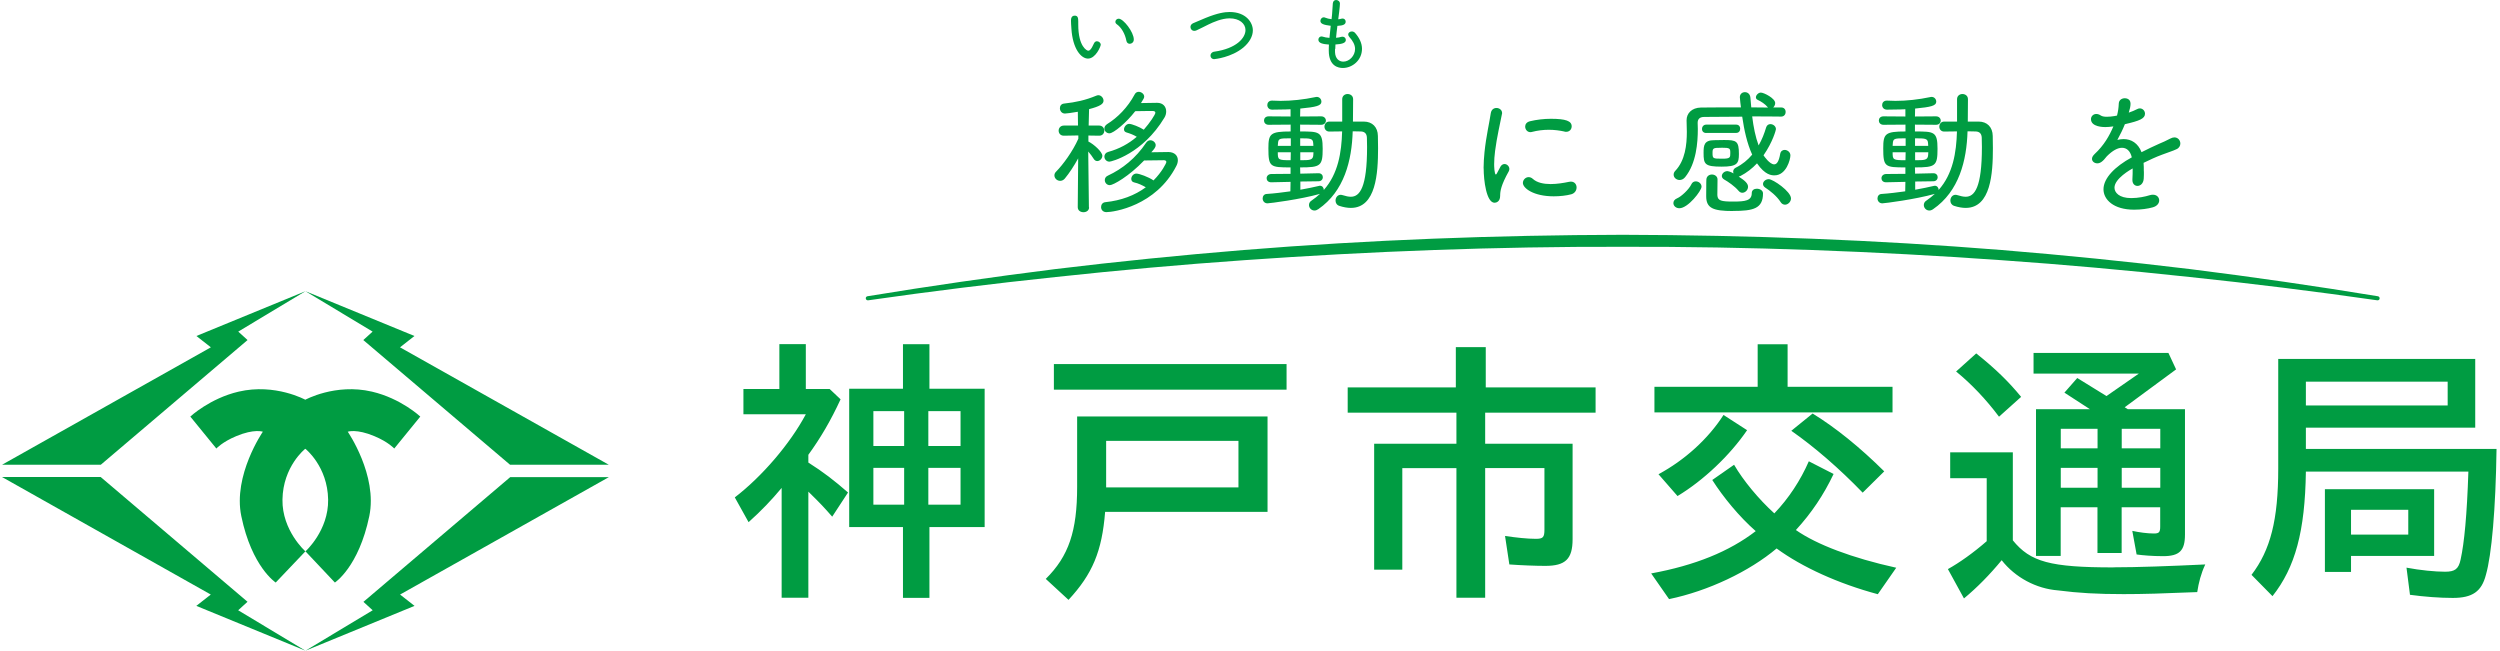
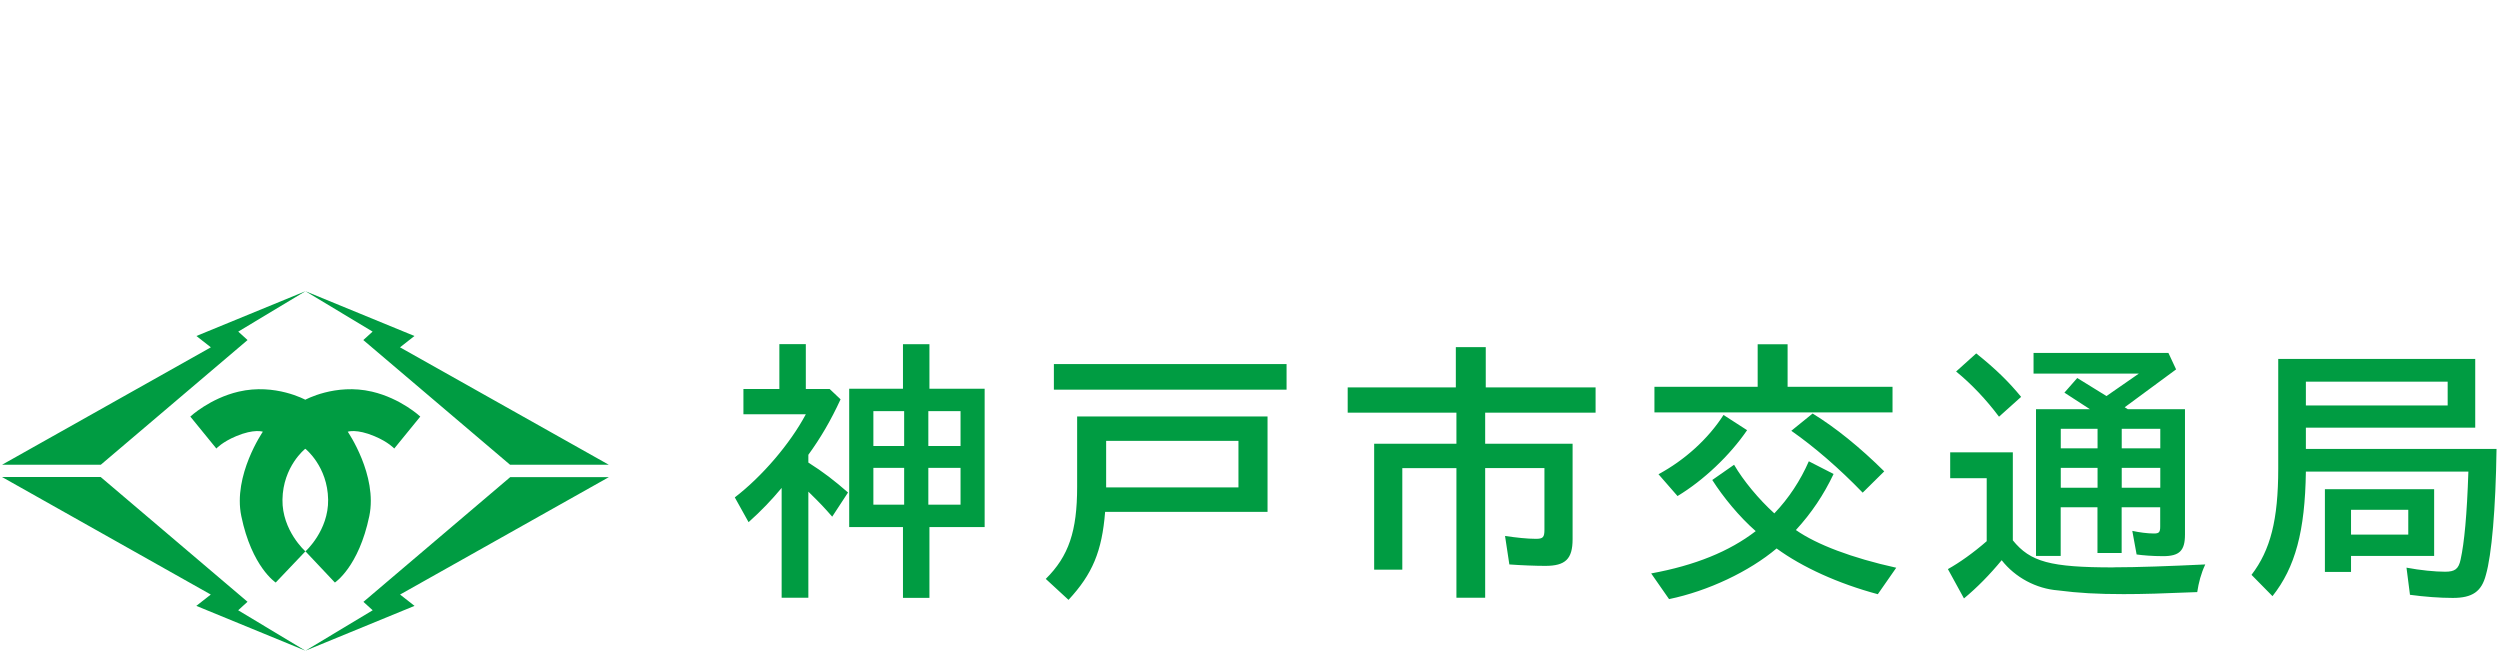
<svg xmlns="http://www.w3.org/2000/svg" width="511" height="133" viewBox="0 0 511 133" fill="none">
  <path d="M20.582 94.998H0.414L43.1 70.993L40.145 68.677L62.438 59.518L48.699 67.779L50.6 69.507L20.599 94.998H20.582ZM104.277 94.998H124.445L81.759 70.993L84.714 68.677L62.421 59.518L76.16 67.779L74.259 69.507L104.26 94.998H104.277ZM50.583 123.011L48.682 124.739L62.421 133L40.127 123.841L43.083 121.525L0.414 97.503H20.582L50.583 122.994V123.011ZM74.276 123.011L76.177 124.739L62.438 133L84.731 123.841L81.776 121.525L124.462 97.521H104.294L74.293 123.011H74.276ZM62.438 91.749C62.438 91.749 66.966 95.326 67.07 102.118C67.173 108.46 62.438 112.694 62.438 112.694L68.452 119.071C68.452 119.071 73.326 115.891 75.486 105.487C77.214 97.14 71.079 88.24 71.079 88.24C71.079 88.24 72.859 87.601 76.54 89.156C79.391 90.349 80.584 91.679 80.584 91.679L85.907 85.147C85.907 85.147 81.949 81.431 76.022 80.049C68.538 78.303 62.334 81.742 62.334 81.742H62.473C62.473 81.742 56.269 78.303 48.785 80.049C42.875 81.431 38.9 85.147 38.9 85.147L44.223 91.679C44.223 91.679 45.416 90.349 48.267 89.156C51.965 87.601 53.728 88.24 53.728 88.24C53.728 88.24 47.593 97.158 49.321 105.487C51.464 115.891 56.355 119.071 56.355 119.071L62.421 112.694C62.421 112.694 57.634 108.46 57.737 102.118C57.841 95.326 62.369 91.749 62.369 91.749H62.421H62.438Z" fill="#009C42" />
-   <path d="M177.294 60.555C190.031 58.464 202.819 56.615 215.642 55.008C228.465 53.452 241.323 52.156 254.215 51.102C279.982 49.011 305.818 48.06 331.671 47.991C357.525 48.06 383.361 49.028 409.128 51.102C422.003 52.156 434.86 53.452 447.701 55.008C460.524 56.615 473.312 58.464 486.049 60.555C486.274 60.59 486.429 60.814 486.394 61.039C486.36 61.264 486.153 61.419 485.928 61.385C473.157 59.553 460.351 57.963 447.528 56.615C434.705 55.232 421.865 54.074 408.99 53.176C383.257 51.361 357.473 50.376 331.689 50.445C305.904 50.376 280.12 51.361 254.388 53.176C241.53 54.074 228.673 55.232 215.85 56.615C203.027 57.963 190.221 59.553 177.45 61.385C177.225 61.419 177 61.264 176.966 61.022C176.931 60.797 177.087 60.59 177.311 60.555H177.294Z" fill="#009C42" />
-   <path d="M222.607 42.392C222.607 43.031 222.054 43.377 221.466 43.377C220.879 43.377 220.291 43.049 220.291 42.34L220.378 32.369C219.531 33.907 218.598 35.358 217.647 36.499C217.371 36.827 217.025 36.965 216.697 36.965C216.074 36.965 215.521 36.464 215.521 35.842C215.521 35.583 215.625 35.306 215.884 35.065C217.284 33.648 219.272 30.934 220.412 28.359V27.685L217.474 27.737H217.44C216.748 27.737 216.386 27.236 216.386 26.7C216.386 26.199 216.748 25.663 217.474 25.663H220.343L220.309 22.846C219.133 23.071 217.855 23.209 217.682 23.209C217.008 23.209 216.645 22.656 216.645 22.121C216.645 21.671 216.904 21.222 217.492 21.17C219.928 20.894 221.812 20.496 224.11 19.546C224.249 19.494 224.37 19.459 224.508 19.459C225.061 19.459 225.562 20.012 225.562 20.582C225.562 21.256 224.836 21.723 222.607 22.311C222.607 22.933 222.555 24.246 222.521 25.663H224.663C225.355 25.663 225.718 26.199 225.718 26.7C225.718 27.236 225.355 27.737 224.681 27.737H224.646L222.469 27.703V28.93C223.592 29.483 225.32 31.055 225.32 31.833C225.32 32.386 224.819 32.922 224.283 32.922C224.007 32.922 223.748 32.783 223.557 32.472C223.281 32.006 222.832 31.435 222.434 30.969C222.469 34.65 222.572 42.34 222.572 42.34V42.375L222.607 42.392ZM226.858 37.847C226.236 37.847 225.821 37.346 225.821 36.81C225.821 36.447 226.011 36.084 226.461 35.894C229.399 34.529 232.181 32.317 234.272 29.172C234.531 28.809 234.825 28.67 235.136 28.67C235.689 28.67 236.225 29.137 236.225 29.673C236.225 30.07 235.948 30.45 235.326 31.124C236.467 31.09 237.832 31.073 238.852 31.073C240.113 31.107 240.753 31.833 240.753 32.749C240.753 33.146 240.649 33.526 240.442 33.924C236.277 42.098 227.619 43.36 226.15 43.36C225.424 43.36 225.061 42.859 225.061 42.323C225.061 41.856 225.337 41.372 225.96 41.321C229.139 40.992 231.939 39.955 234.203 38.279C233.477 37.864 232.665 37.467 231.853 37.294C231.403 37.208 231.231 36.896 231.231 36.568C231.231 36.067 231.645 35.479 232.285 35.479C232.838 35.479 234.773 36.171 235.776 36.879C237.487 35.168 238.402 33.354 238.402 33.112C238.402 32.887 238.212 32.749 237.901 32.749C236.951 32.749 235.309 32.801 233.857 32.801C230.764 36.032 227.55 37.847 226.841 37.847H226.858ZM233.287 21.066C234.376 21.032 235.655 21.015 236.519 21.015C237.746 21.015 238.368 21.827 238.368 22.777C238.368 23.192 238.264 23.641 238.005 24.056C233.529 31.487 227.117 33.043 226.772 33.043C226.132 33.043 225.735 32.507 225.735 32.006C225.735 31.591 225.994 31.194 226.513 31.055C228.777 30.433 230.695 29.379 232.354 27.962C231.714 27.564 230.989 27.288 230.228 27.063C229.9 26.959 229.744 26.735 229.744 26.441C229.744 25.94 230.228 25.318 230.798 25.318C231.334 25.318 232.941 25.957 233.788 26.51C235.05 25.093 236.156 23.382 236.156 23.054C236.156 22.829 235.966 22.691 235.672 22.691C234.946 22.691 233.46 22.691 232.043 22.725C230.263 25.041 227.601 27.253 226.772 27.253C226.184 27.253 225.735 26.787 225.735 26.268C225.735 25.94 225.908 25.629 226.288 25.369C228.414 24.056 230.505 21.965 231.922 19.304C232.112 18.906 232.458 18.768 232.751 18.768C233.304 18.768 233.875 19.217 233.875 19.753C233.875 19.891 233.823 20.064 233.736 20.202L233.235 21.032L233.287 21.066ZM265.794 37.104V38.78C267.194 38.521 268.473 38.279 269.596 38.002C269.682 37.968 269.734 37.968 269.821 37.968C270.27 37.968 270.581 38.365 270.581 38.78V38.832C273.519 35.531 274.21 31.176 274.331 26.856C273.415 26.856 272.517 26.89 271.739 26.89H271.704C271.065 26.89 270.719 26.389 270.719 25.888C270.719 25.387 271.048 24.851 271.722 24.851H274.348V20.271C274.348 19.58 274.901 19.217 275.437 19.217C276.025 19.217 276.578 19.58 276.578 20.271L276.543 24.851H278.772C280.501 24.851 281.624 25.992 281.641 27.789C281.641 28.601 281.676 29.431 281.676 30.295C281.676 35.428 281.261 42.496 276.111 42.496C275.42 42.496 274.608 42.357 273.761 42.081C273.225 41.908 272.983 41.459 272.983 40.992C272.983 40.405 273.381 39.817 274.037 39.817C274.176 39.817 274.314 39.852 274.487 39.903C275.074 40.093 275.627 40.215 276.111 40.215C277.926 40.215 279.429 38.365 279.429 30.053C279.429 29.379 279.395 28.739 279.395 28.135C279.36 27.236 278.859 26.908 278.202 26.873C277.701 26.873 277.113 26.838 276.491 26.838C276.318 32.783 274.78 39.091 269.458 42.755C269.181 42.945 268.922 43.031 268.68 43.031C268.041 43.031 267.557 42.496 267.557 41.908C267.557 41.58 267.695 41.234 268.092 40.992C268.715 40.577 269.285 40.093 269.803 39.627C265.846 40.75 259.521 41.562 259.071 41.562C258.432 41.562 258.086 41.061 258.086 40.56C258.086 40.111 258.363 39.661 258.933 39.644C260.488 39.541 262.147 39.333 263.755 39.108L263.789 37.173L259.849 37.259H259.814C259.192 37.259 258.899 36.845 258.899 36.43C258.899 36.015 259.227 35.566 259.884 35.566L263.789 35.531V34.218C259.607 34.218 259.261 34.131 259.261 30.312C259.261 27.322 259.659 26.873 263.807 26.873V25.473L259.313 25.508C258.674 25.508 258.363 25.058 258.363 24.644C258.363 24.194 258.674 23.78 259.313 23.78L263.789 23.814V22.328C263.616 22.328 262.51 22.414 260.039 22.414C259.365 22.414 259.037 21.948 259.037 21.464C259.037 21.015 259.348 20.565 259.987 20.565H260.074C260.609 20.6 261.162 20.617 261.75 20.617C264.014 20.617 266.451 20.358 268.905 19.839C268.991 19.805 269.077 19.805 269.129 19.805C269.717 19.805 270.097 20.271 270.097 20.79C270.097 21.602 269.06 21.879 265.777 22.19C265.777 22.656 265.742 23.192 265.742 23.814L270.045 23.78C270.685 23.78 271.013 24.229 271.013 24.644C271.013 25.093 270.685 25.508 270.045 25.508L265.742 25.473V26.873C269.63 26.873 270.356 26.873 270.356 30.398C270.356 33.924 269.942 34.218 265.742 34.218L265.777 35.497L269.492 35.41H269.527C270.08 35.41 270.391 35.808 270.391 36.222C270.391 36.637 270.08 37.052 269.492 37.052L265.777 37.104H265.794ZM263.841 28.273C261.543 28.273 261.266 28.273 261.214 29.396L261.18 29.811H263.841V28.273ZM263.841 31.124H261.18C261.18 32.662 261.232 32.749 263.807 32.749L263.841 31.124ZM268.455 29.811C268.455 29.638 268.421 29.448 268.421 29.275C268.369 28.29 267.833 28.273 265.759 28.273V29.811H268.438H268.455ZM265.777 31.124V32.749C267.678 32.749 268.369 32.749 268.438 31.712C268.438 31.522 268.473 31.314 268.473 31.124H265.794H265.777ZM303.243 34.408C303.243 33.285 303.33 32.178 303.433 31.09C303.762 27.875 304.47 24.868 304.712 23.157C304.833 22.38 305.352 22.069 305.887 22.069C306.44 22.069 307.028 22.466 307.028 23.106C307.028 23.157 307.028 23.244 306.993 23.33C306.665 25.041 305.939 28.135 305.594 30.865C305.473 31.816 305.404 32.731 305.404 33.578C305.404 33.855 305.438 35.669 305.766 35.669C305.818 35.669 305.905 35.566 305.991 35.393C306.043 35.255 306.613 34.218 306.717 34.028C306.942 33.665 307.253 33.526 307.529 33.526C308.03 33.526 308.514 33.993 308.514 34.529C308.514 34.667 308.48 34.84 308.411 34.978C306.786 37.882 306.631 39.091 306.631 40.024C306.631 41.2 305.853 41.441 305.49 41.441C303.814 41.441 303.261 36.862 303.261 34.408H303.243ZM317.57 40.128C313.44 40.128 311.279 38.452 311.279 37.398C311.279 36.758 311.815 36.205 312.454 36.205C312.731 36.205 313.042 36.309 313.319 36.568C314.165 37.346 315.531 37.622 316.948 37.622C318.227 37.622 319.609 37.398 320.663 37.173C320.802 37.138 320.94 37.121 321.078 37.121C321.856 37.121 322.253 37.709 322.253 38.313C322.253 38.918 321.89 39.506 321.164 39.713C320.11 39.99 318.849 40.128 317.57 40.128ZM319.782 26.89C318.78 26.666 317.691 26.527 316.568 26.527C315.444 26.527 314.269 26.666 313.077 26.977C312.99 27.011 312.887 27.011 312.8 27.011C312.178 27.011 311.746 26.458 311.746 25.871C311.746 25.421 312.022 24.955 312.731 24.782C314.096 24.454 315.6 24.281 317 24.281C320.041 24.281 321.251 24.73 321.251 25.819C321.251 26.406 320.836 26.942 320.128 26.942C320.024 26.942 319.903 26.942 319.799 26.908L319.782 26.89ZM343.268 42.565C342.542 42.565 342.041 42.064 342.041 41.511C342.041 41.113 342.265 40.75 342.853 40.508C343.613 40.197 345.221 38.728 345.704 37.691C345.895 37.242 346.257 37.069 346.62 37.069C347.208 37.069 347.796 37.536 347.796 38.158C347.796 38.987 345.03 42.565 343.268 42.565ZM364.04 23.831C362.053 23.797 360.083 23.797 358.147 23.797C358.407 25.94 358.821 28.014 359.461 29.724C360.152 28.532 360.636 27.27 360.999 26.044C361.137 25.577 361.5 25.369 361.863 25.369C362.416 25.369 363.003 25.784 363.003 26.406C363.003 26.545 362.381 28.981 360.463 31.747C360.636 32.006 361.742 33.596 362.641 33.596C363.194 33.596 363.608 32.974 363.868 31.47C363.971 30.882 364.369 30.64 364.783 30.64C365.336 30.64 365.959 31.09 365.959 31.764C365.959 32.593 365.112 35.842 362.71 35.842C362.122 35.842 360.809 35.808 359.132 33.388C358.165 34.425 357.007 35.324 355.762 35.963C355.624 36.015 355.503 36.067 355.4 36.102C356.661 36.914 357.3 37.501 357.3 38.175C357.3 38.849 356.713 39.402 356.125 39.402C355.849 39.402 355.572 39.264 355.348 38.987C354.587 38.072 353.222 37.138 352.392 36.672C352.081 36.482 351.943 36.222 351.943 35.98C351.943 35.479 352.444 34.978 353.084 34.978C353.084 34.978 353.585 35.013 354.345 35.445C354.293 35.341 354.259 35.185 354.259 35.082C354.259 34.771 354.432 34.442 354.795 34.27C356.16 33.596 357.249 32.68 358.147 31.608C357.093 29.31 356.506 26.562 356.108 23.849C353.378 23.849 350.716 23.883 348.349 23.901C347.398 23.901 347.001 24.367 347.001 25.093V25.179C347.001 25.542 347.035 25.94 347.035 26.355C347.035 29.154 346.724 33.388 344.443 36.205C344.115 36.62 343.683 36.793 343.32 36.793C342.646 36.793 342.093 36.292 342.093 35.704C342.093 35.445 342.179 35.168 342.421 34.926C344.46 32.783 344.789 29.569 344.789 26.959C344.789 26.13 344.754 25.335 344.737 24.661V24.557C344.737 23.192 345.774 22.017 347.675 21.982C350.25 21.948 353.015 21.948 355.849 21.948C355.814 21.775 355.624 20.133 355.624 19.874C355.624 19.2 356.125 18.837 356.661 18.837C357.197 18.837 357.715 19.2 357.784 19.96L357.957 21.948C359.098 21.948 360.256 21.982 361.396 21.982L361.362 21.948C360.74 21.222 360.014 20.773 359.271 20.41C359.011 20.306 358.908 20.099 358.908 19.874C358.908 19.459 359.409 18.924 359.91 18.924C360.549 18.924 362.848 20.099 362.848 21.066C362.848 21.429 362.675 21.74 362.45 21.965H364.075C364.697 21.965 364.991 22.414 364.991 22.881C364.991 23.348 364.68 23.831 364.075 23.831H364.04ZM348.746 27.184C348.158 27.184 347.882 26.769 347.882 26.372C347.882 25.922 348.193 25.473 348.746 25.473H354.881C355.434 25.473 355.693 25.888 355.693 26.303C355.693 26.752 355.434 27.167 354.881 27.167H348.746V27.184ZM351.926 34.062C348.435 34.062 348.21 33.561 348.21 31.245C348.21 29.707 348.314 28.653 350.388 28.653C351.027 28.653 351.701 28.619 352.392 28.619C354.933 28.619 355.434 28.809 355.434 31.487C355.434 33.44 355.071 34.062 351.909 34.062H351.926ZM354.224 43.135C350.146 43.135 348.746 42.547 348.746 40.111C348.746 37.121 348.781 36.793 348.781 36.706C348.815 36.015 349.368 35.669 349.921 35.669C350.474 35.669 351.062 36.032 351.062 36.672C351.062 37.449 351.027 39.575 351.027 39.886C351.079 41.027 351.805 41.2 354.259 41.2C356.713 41.2 358.061 41.027 358.061 39.471C358.061 38.849 358.562 38.573 359.098 38.573C359.72 38.573 360.359 38.936 360.359 39.523C360.359 42.651 358.355 43.118 354.224 43.118V43.135ZM351.822 30.208C350.284 30.208 350.042 30.243 350.042 31.159C350.042 32.42 350.042 32.438 352.081 32.438C353.671 32.438 353.671 32.161 353.671 31.314C353.671 30.329 353.671 30.191 351.822 30.191V30.208ZM363.971 41.321C363.159 40.042 361.742 38.953 360.843 38.365C360.515 38.141 360.359 37.899 360.359 37.605C360.359 37.104 360.895 36.62 361.535 36.62C362.399 36.62 366.08 39.126 366.08 40.56C366.08 41.251 365.457 41.839 364.853 41.839C364.524 41.839 364.179 41.666 363.954 41.303L363.971 41.321ZM391.466 37.104V38.78C392.866 38.521 394.145 38.279 395.268 38.002C395.355 37.968 395.407 37.968 395.493 37.968C395.942 37.968 396.253 38.365 396.253 38.78V38.832C399.191 35.531 399.883 31.176 400.004 26.856C399.088 26.856 398.189 26.89 397.411 26.89H397.377C396.737 26.89 396.392 26.389 396.392 25.888C396.392 25.387 396.72 24.851 397.394 24.851H400.021V20.271C400.021 19.58 400.574 19.217 401.11 19.217C401.697 19.217 402.25 19.58 402.25 20.271L402.216 24.851H404.445C406.173 24.851 407.296 25.992 407.314 27.789C407.314 28.601 407.348 29.431 407.348 30.295C407.348 35.428 406.934 42.496 401.784 42.496C401.092 42.496 400.28 42.357 399.433 42.081C398.898 41.908 398.656 41.459 398.656 40.992C398.656 40.405 399.053 39.817 399.71 39.817C399.848 39.817 399.986 39.852 400.159 39.903C400.747 40.093 401.3 40.215 401.784 40.215C403.598 40.215 405.102 38.365 405.102 30.053C405.102 29.379 405.067 28.739 405.067 28.135C405.033 27.236 404.531 26.908 403.875 26.873C403.373 26.873 402.786 26.838 402.164 26.838C401.991 32.783 400.453 39.091 395.13 42.755C394.854 42.945 394.594 43.031 394.352 43.031C393.713 43.031 393.229 42.496 393.229 41.908C393.229 41.58 393.367 41.234 393.765 40.992C394.387 40.577 394.957 40.093 395.476 39.627C391.518 40.75 385.193 41.562 384.744 41.562C384.104 41.562 383.759 41.061 383.759 40.56C383.759 40.111 384.035 39.661 384.606 39.644C386.161 39.541 387.82 39.333 389.427 39.108L389.462 37.173L385.521 37.259H385.487C384.865 37.259 384.571 36.845 384.571 36.43C384.571 36.015 384.899 35.566 385.556 35.566L389.462 35.531V34.218C385.28 34.218 384.934 34.131 384.934 30.312C384.934 27.322 385.331 26.873 389.479 26.873V25.473L384.986 25.508C384.346 25.508 384.035 25.058 384.035 24.644C384.035 24.194 384.346 23.78 384.986 23.78L389.462 23.814V22.328C389.289 22.328 388.183 22.414 385.712 22.414C385.038 22.414 384.709 21.948 384.709 21.464C384.709 21.015 385.02 20.565 385.66 20.565H385.746C386.282 20.6 386.835 20.617 387.422 20.617C389.686 20.617 392.123 20.358 394.577 19.839C394.663 19.805 394.75 19.805 394.802 19.805C395.389 19.805 395.77 20.271 395.77 20.79C395.77 21.602 394.733 21.879 391.449 22.19C391.449 22.656 391.415 23.192 391.415 23.814L395.718 23.78C396.357 23.78 396.685 24.229 396.685 24.644C396.685 25.093 396.357 25.508 395.718 25.508L391.415 25.473V26.873C395.303 26.873 396.029 26.873 396.029 30.398C396.029 33.924 395.614 34.218 391.415 34.218L391.449 35.497L395.165 35.41H395.199C395.752 35.41 396.063 35.808 396.063 36.222C396.063 36.637 395.752 37.052 395.165 37.052L391.449 37.104H391.466ZM389.514 28.273C387.215 28.273 386.939 28.273 386.887 29.396L386.852 29.811H389.514V28.273ZM389.514 31.124H386.852C386.852 32.662 386.904 32.749 389.479 32.749L389.514 31.124ZM394.128 29.811C394.128 29.638 394.093 29.448 394.093 29.275C394.041 28.29 393.506 28.273 391.432 28.273V29.811H394.11H394.128ZM391.449 31.124V32.749C393.35 32.749 394.041 32.749 394.11 31.712C394.11 31.522 394.145 31.314 394.145 31.124H391.466H391.449ZM438.213 35.013C438.213 35.514 438.213 36.015 438.179 36.499C438.127 37.501 437.488 38.002 436.9 38.002C436.364 38.002 435.863 37.588 435.863 36.81V36.637C435.915 35.946 435.915 35.151 435.915 34.425C435.517 34.65 432.199 36.499 432.199 38.365C432.199 39.316 433.098 40.491 435.638 40.491C437.038 40.491 438.542 40.18 439.389 39.903C439.648 39.817 439.855 39.8 440.062 39.8C440.875 39.8 441.341 40.353 441.341 40.975C441.341 41.528 440.927 42.15 439.976 42.392C439.077 42.651 437.66 42.859 436.209 42.859C431.992 42.859 429.953 40.785 429.953 38.694C429.953 36.43 432.251 34.062 435.742 32.161C435.414 30.796 434.653 30.208 433.737 30.208C432.873 30.208 431.836 30.744 430.644 31.937C429.78 33.077 429.227 33.388 428.691 33.388C428.104 33.388 427.602 32.991 427.602 32.472C427.602 32.161 427.775 31.833 428.155 31.47C430.056 29.707 431.162 27.754 431.975 25.836C431.353 25.922 430.8 25.974 430.333 25.974C430.005 25.974 427.395 25.974 427.395 24.35C427.395 23.797 427.844 23.296 428.484 23.296C428.76 23.296 429.071 23.382 429.4 23.607C429.676 23.797 430.126 23.866 430.627 23.866C431.111 23.866 431.664 23.814 432.165 23.728L432.718 23.624C432.942 22.725 433.029 22.172 433.081 21.118C433.133 20.427 433.72 20.081 434.308 20.081C434.498 20.081 435.483 20.133 435.483 21.205C435.483 21.706 435.345 22.328 435.12 23.019C435.759 22.795 436.347 22.57 436.744 22.345C436.969 22.207 437.194 22.155 437.384 22.155C437.971 22.155 438.438 22.656 438.438 23.244C438.438 24.229 437.349 24.695 434.325 25.387C433.928 26.389 433.374 27.53 432.787 28.601C433.202 28.497 433.651 28.428 434.066 28.428C435.621 28.428 437.021 29.258 437.729 31.107C438.922 30.485 440.166 29.915 441.307 29.396C441.981 29.12 442.793 28.757 443.571 28.342C443.882 28.169 444.193 28.083 444.435 28.083C445.195 28.083 445.662 28.705 445.662 29.344C445.662 29.759 445.437 30.243 444.901 30.485C444.037 30.9 443.415 31.038 441.946 31.608C440.667 32.075 439.354 32.697 438.144 33.285C438.196 33.82 438.196 34.425 438.196 35.047L438.213 35.013ZM218.995 5.858C218.943 5.046 218.909 4.701 218.909 4.251C218.909 3.958 218.909 3.197 219.686 3.197C220.309 3.197 220.395 3.681 220.395 4.407C220.395 4.614 220.395 4.77 220.395 4.994C220.395 9.609 222.209 10.369 222.434 10.369C222.659 10.369 223.022 10.213 223.609 8.866C223.748 8.554 223.99 8.433 224.214 8.433C224.612 8.433 224.992 8.762 224.992 9.142C224.992 9.488 223.955 11.976 222.382 11.976C220.983 11.976 219.254 10.006 218.995 5.858ZM230.228 8.312C229.969 6.93 229.209 5.599 228.258 4.943C228.068 4.804 227.982 4.631 227.982 4.459C227.982 4.13 228.275 3.819 228.656 3.819C229.623 3.819 231.749 6.55 231.749 8.071C231.749 8.641 231.317 8.952 230.919 8.952C230.608 8.952 230.297 8.745 230.228 8.312ZM248.253 12.097C247.7 12.097 247.423 11.752 247.423 11.371C247.423 10.991 247.683 10.628 248.218 10.559C252.746 9.92 254.578 7.742 254.578 6.135C254.578 4.822 253.334 3.75 251.329 3.75C249.757 3.75 248.063 4.493 246.991 5.012C246.231 5.375 245.453 5.807 244.607 6.187C244.434 6.273 244.278 6.308 244.123 6.308C243.639 6.308 243.328 5.928 243.328 5.513C243.328 5.219 243.501 4.908 243.898 4.735C244.641 4.441 245.488 4.044 246.387 3.681C248.927 2.644 250.361 2.454 251.346 2.454C254.682 2.454 256.082 4.597 256.082 6.204C256.082 7.431 255.373 8.675 254.146 9.712C251.692 11.752 248.305 12.08 248.236 12.08L248.253 12.097ZM272.879 10.041C272.879 10.265 272.879 10.455 272.879 10.663C272.931 12.011 273.726 12.598 274.573 12.598C275.8 12.598 276.975 11.406 276.975 10.006C276.975 9.142 276.509 8.347 275.817 7.569C275.644 7.379 275.575 7.206 275.575 7.051C275.575 6.688 275.921 6.429 276.318 6.429C276.543 6.429 276.768 6.515 276.958 6.705C277.874 7.742 278.392 8.848 278.392 9.972C278.392 12.339 276.388 13.895 274.487 13.895C273.588 13.895 271.601 13.566 271.601 10.335C271.601 9.954 271.601 9.54 271.635 9.107C270.443 9.021 269.475 8.848 269.475 8.105C269.475 7.777 269.734 7.448 270.097 7.448C270.166 7.448 270.235 7.448 270.322 7.483C270.736 7.621 271.238 7.708 271.739 7.742C271.808 6.93 271.912 6.1 271.998 5.271C270.581 5.098 269.89 4.873 269.89 4.269C269.89 3.906 270.183 3.543 270.564 3.543C270.65 3.543 270.736 3.543 270.823 3.595C271.238 3.767 271.687 3.871 272.171 3.923C272.24 3.37 272.292 2.938 272.43 0.691C272.465 0.225 272.776 0 273.104 0C273.484 0 273.882 0.277 273.882 0.743C273.882 0.795 273.882 1.4 273.536 3.94C273.761 3.94 273.968 3.871 274.193 3.819C274.279 3.819 274.348 3.785 274.417 3.785C274.815 3.785 275.057 4.096 275.057 4.424C275.057 4.96 274.608 5.236 273.363 5.288C273.26 6.118 273.156 6.93 273.087 7.725C273.467 7.69 273.847 7.639 274.158 7.535C274.262 7.5 274.348 7.5 274.417 7.5C274.832 7.5 275.091 7.829 275.091 8.174C275.091 8.866 274.072 9.021 272.966 9.09C272.966 9.384 272.931 9.695 272.931 9.972L272.879 10.041Z" fill="#009C42" />
  <path d="M159.767 99.733C157.659 102.256 155.706 104.312 153.01 106.732L150.193 101.668C155.775 97.382 161.478 90.729 164.71 84.68H151.956V79.513H159.301V70.336H164.71V79.513H169.583L171.813 81.621C169.808 85.976 167.7 89.553 165.228 92.958V94.548C168.287 96.484 170.568 98.246 173.334 100.666L170.102 105.608C168.339 103.604 167.873 103.085 165.228 100.493V122.181H159.767V99.733ZM184.567 107.734H173.575V79.461H184.567V70.354H189.976V79.461H201.261V107.734H189.976V122.199H184.567V107.734ZM184.809 91.161V84.041H178.518V91.161H184.809ZM184.809 103.154V95.637H178.518V103.154H184.809ZM196.335 91.161V84.041H189.751V91.161H196.335ZM196.335 103.154V95.637H189.751V103.154H196.335ZM297.675 95.689H286.632V116.444H280.878V90.694H297.693V84.352H275.468V79.184H297.572V70.958H303.689V79.184H326.138V84.352H303.568V90.694H321.438V110.205C321.438 114.266 319.969 115.666 315.856 115.666C313.92 115.666 310.792 115.545 308.511 115.372L307.63 109.548C309.928 109.894 312.209 110.136 313.92 110.136C315.389 110.136 315.683 109.842 315.683 108.252V95.671H303.568V122.181H297.693V95.671L297.675 95.689ZM337.527 117.204C346.462 115.562 353.461 112.728 358.87 108.563C355.517 105.626 352.234 101.633 349.987 98.108L354.446 94.997C356.329 98.229 359.44 101.996 362.672 104.934C365.61 101.875 368.029 98.177 369.723 94.289L374.786 96.881C372.782 101.115 370.258 104.882 367.079 108.339C371.364 111.328 378.536 114.042 387.592 116.046L383.825 121.456C375.719 119.278 368.357 115.925 363.138 112.106C357.556 116.807 349.158 120.799 341.156 122.458L337.51 117.222L337.527 117.204ZM338.166 79.064H359.267V70.371H365.385V79.064H386.832V84.3H338.166V79.064ZM338.996 96.933C344.353 94.047 349.158 89.709 352.285 84.818L357.107 87.929C353.582 93.096 348.172 98.212 342.884 101.392L338.996 96.933ZM366.145 88.05L370.5 84.525C375.201 87.411 380.144 91.403 385.138 96.345L380.731 100.7C375.961 95.758 370.863 91.351 366.163 88.067L366.145 88.05ZM492.596 121.559L491.887 116.029C494.704 116.565 497.763 116.859 499.767 116.859C501.772 116.859 502.533 116.323 502.947 114.387C503.708 110.914 504.243 105.28 504.537 96.397H471.322C471.149 108.615 469.144 115.977 464.496 121.853L460.21 117.498C464.081 112.435 465.671 106.265 465.671 95.758V73.361H505.937V87.411H471.322V91.766H510.292C510.119 104.053 509.29 113.454 508.115 117.515C507.233 120.92 505.349 122.216 501.357 122.216C498.661 122.216 495.533 121.974 492.596 121.577V121.559ZM500.303 82.883V78.009H471.322V82.883H500.303ZM475.21 99.992H497.538V113.627H480.55V116.91H475.21V99.974V99.992ZM492.25 109.272V104.208H480.55V109.272H492.25ZM431.989 115.977C419.062 115.977 415.001 114.854 411.423 110.447V92.457H398.618V97.745H406.083V110.62C403.387 112.97 400.501 115.027 398.151 116.323L401.435 122.32C404.131 120.09 406.723 117.446 409.142 114.508C411.907 118.034 416.193 120.332 420.669 120.678C424.782 121.214 428.722 121.438 434.062 121.438C437.934 121.438 442.064 121.317 449.115 121.024C449.409 119.088 449.875 117.256 450.757 115.372C443.533 115.718 436.776 115.96 432.006 115.96L431.989 115.977ZM408.589 85.181L413.117 81.12C410.715 78.182 408.002 75.469 403.94 72.237L399.827 75.936C402.938 78.459 405.997 81.69 408.589 85.164V85.181ZM430.554 80.947L424.592 77.266L421.965 80.256L427.184 83.643H416.159V113.627H421.205V103.69H428.722V113.039H433.665V103.69H441.545V107.63C441.545 108.805 441.303 109.047 440.249 109.047C438.901 109.047 437.19 108.805 435.842 108.512L436.724 113.333C437.899 113.506 439.956 113.679 442.133 113.679C445.486 113.679 446.609 112.555 446.609 109.272V83.643H434.927L434.287 83.246L444.794 75.504L443.222 72.134H415.657V76.368H437.173L430.572 80.947H430.554ZM428.74 99.698H421.222V95.637H428.74V99.698ZM428.74 91.645H421.222V87.653H428.74V91.645ZM441.563 99.698H433.682V95.637H441.563V99.698ZM441.563 91.645H433.682V87.653H441.563V91.645ZM215.414 74.415H262.974V79.651H215.414V74.415ZM259.085 85.112V104.623H225.887C225.248 112.694 223.295 117.343 218.404 122.613L213.755 118.328C218.456 113.679 220.167 108.563 220.167 99.525V85.129H259.085V85.112ZM253.14 90.107H226.095V99.629H253.14V90.107Z" fill="#009C42" />
</svg>